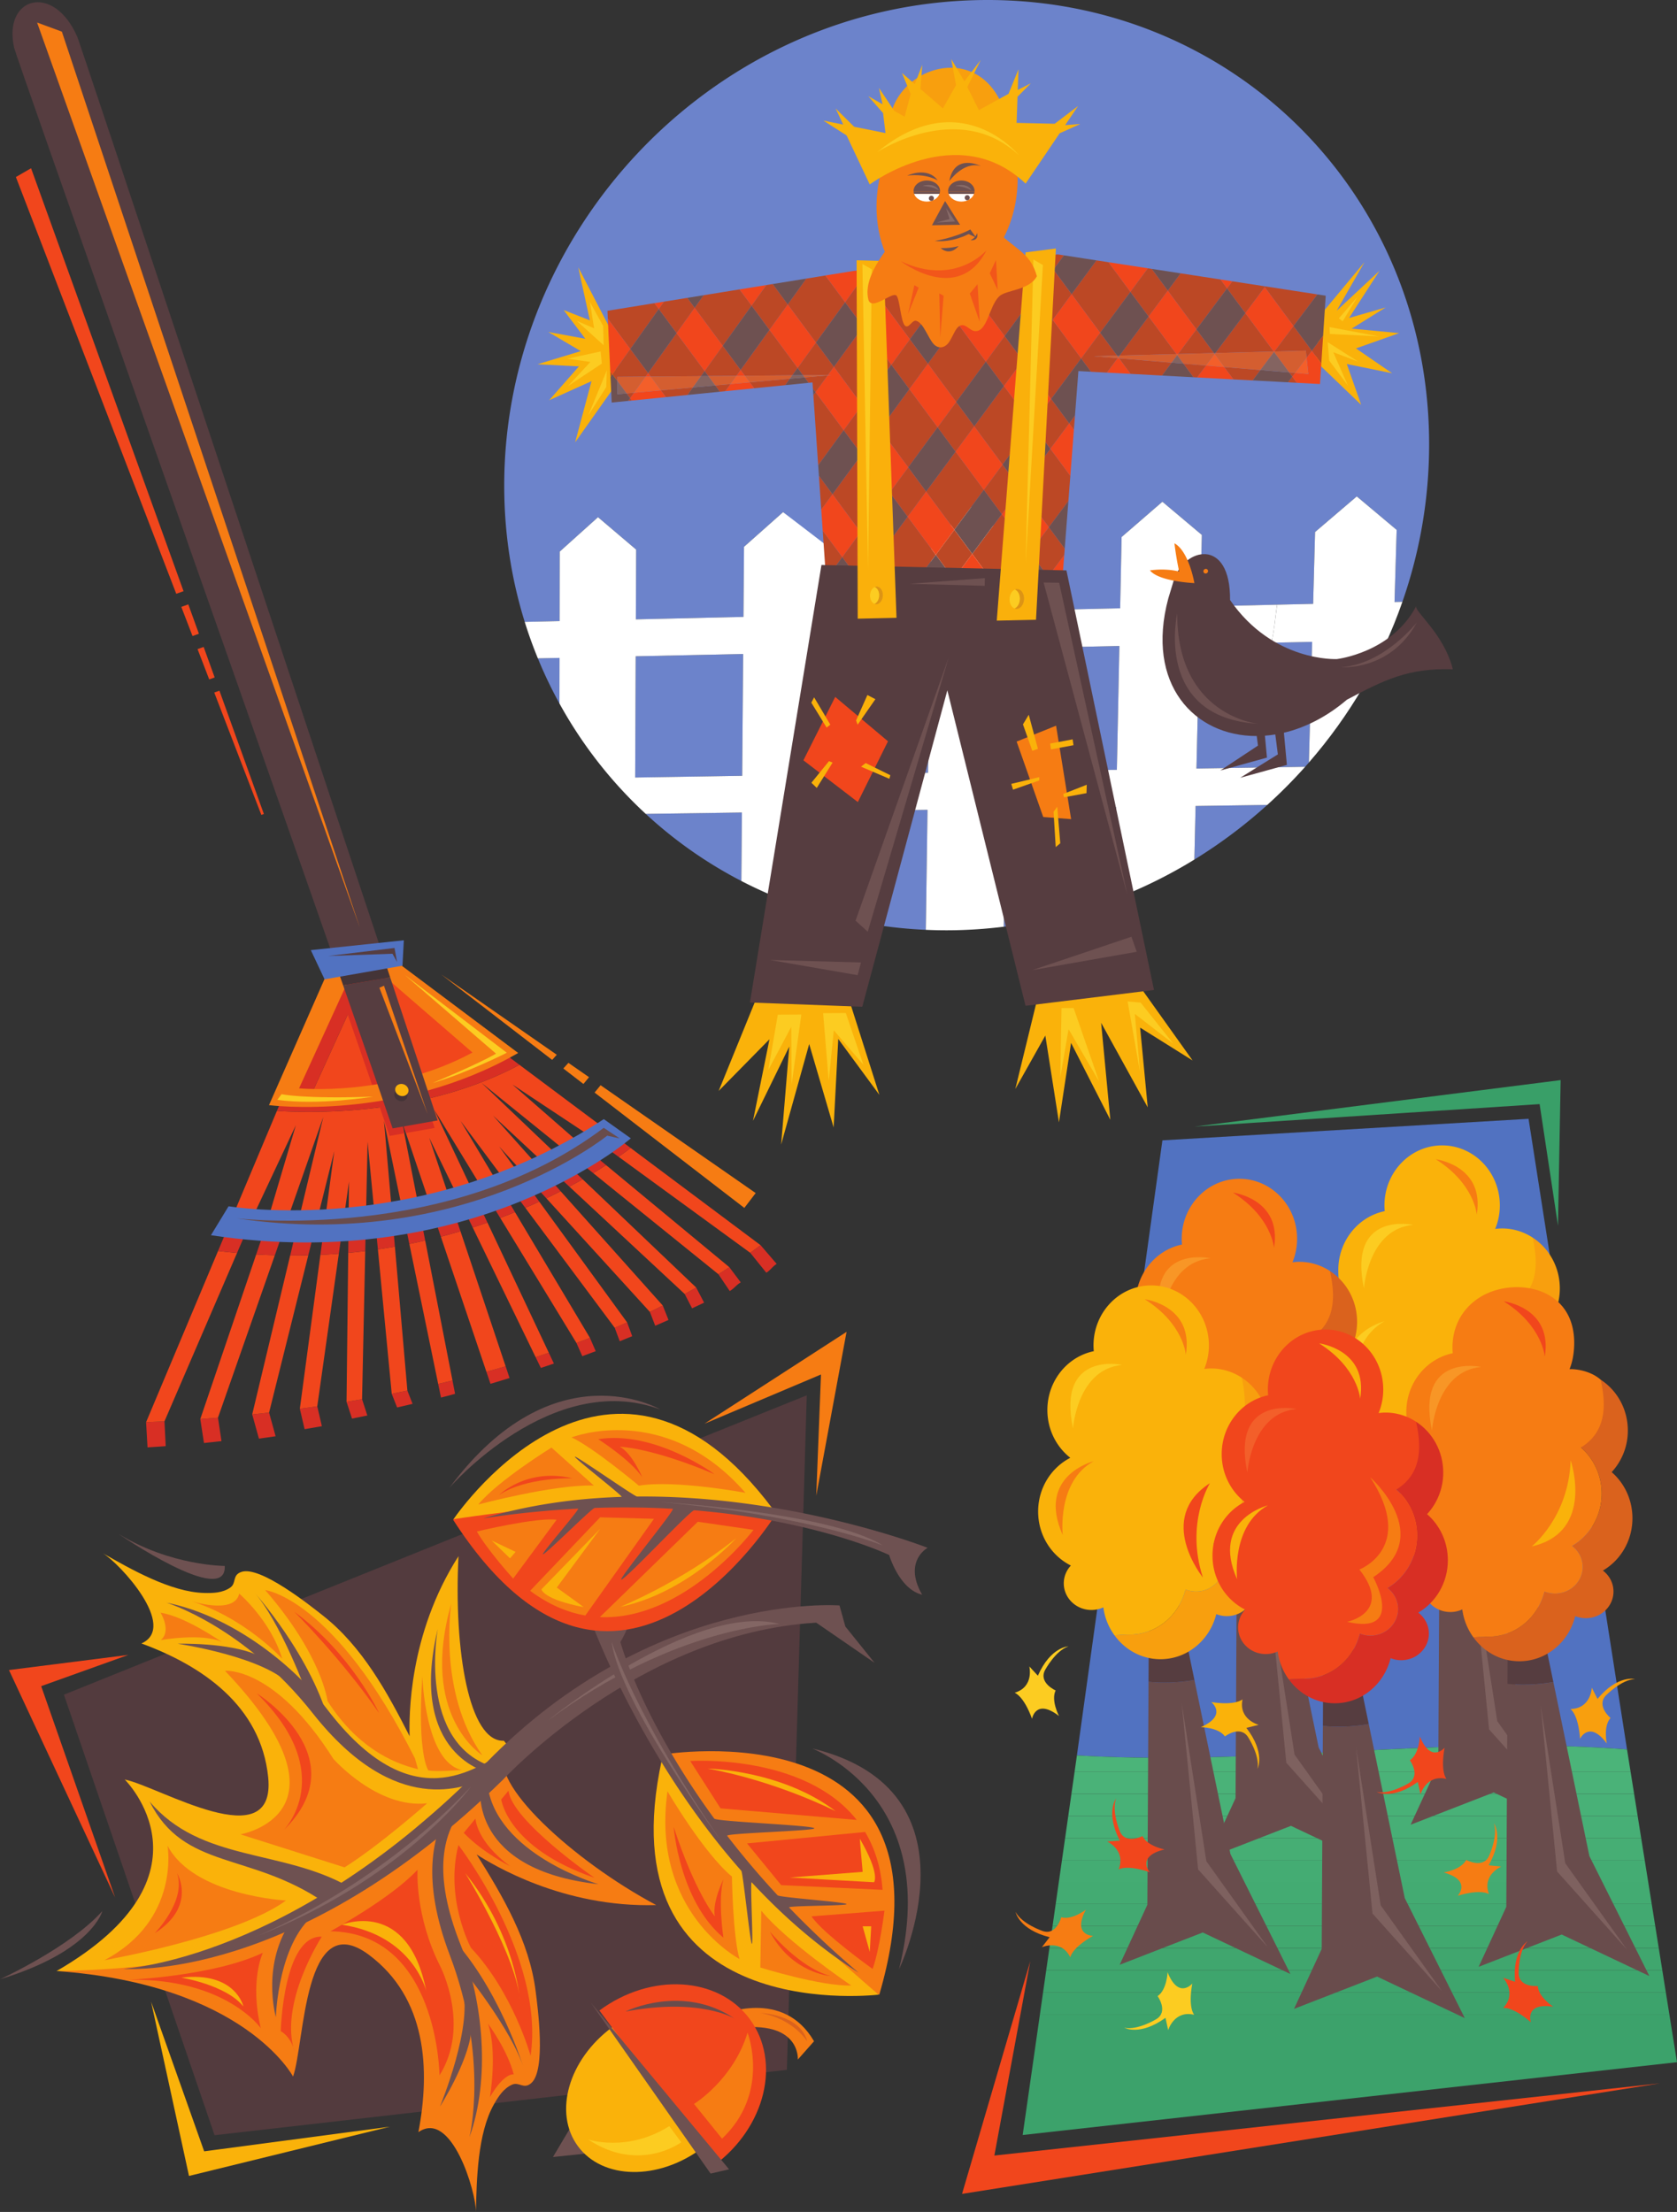
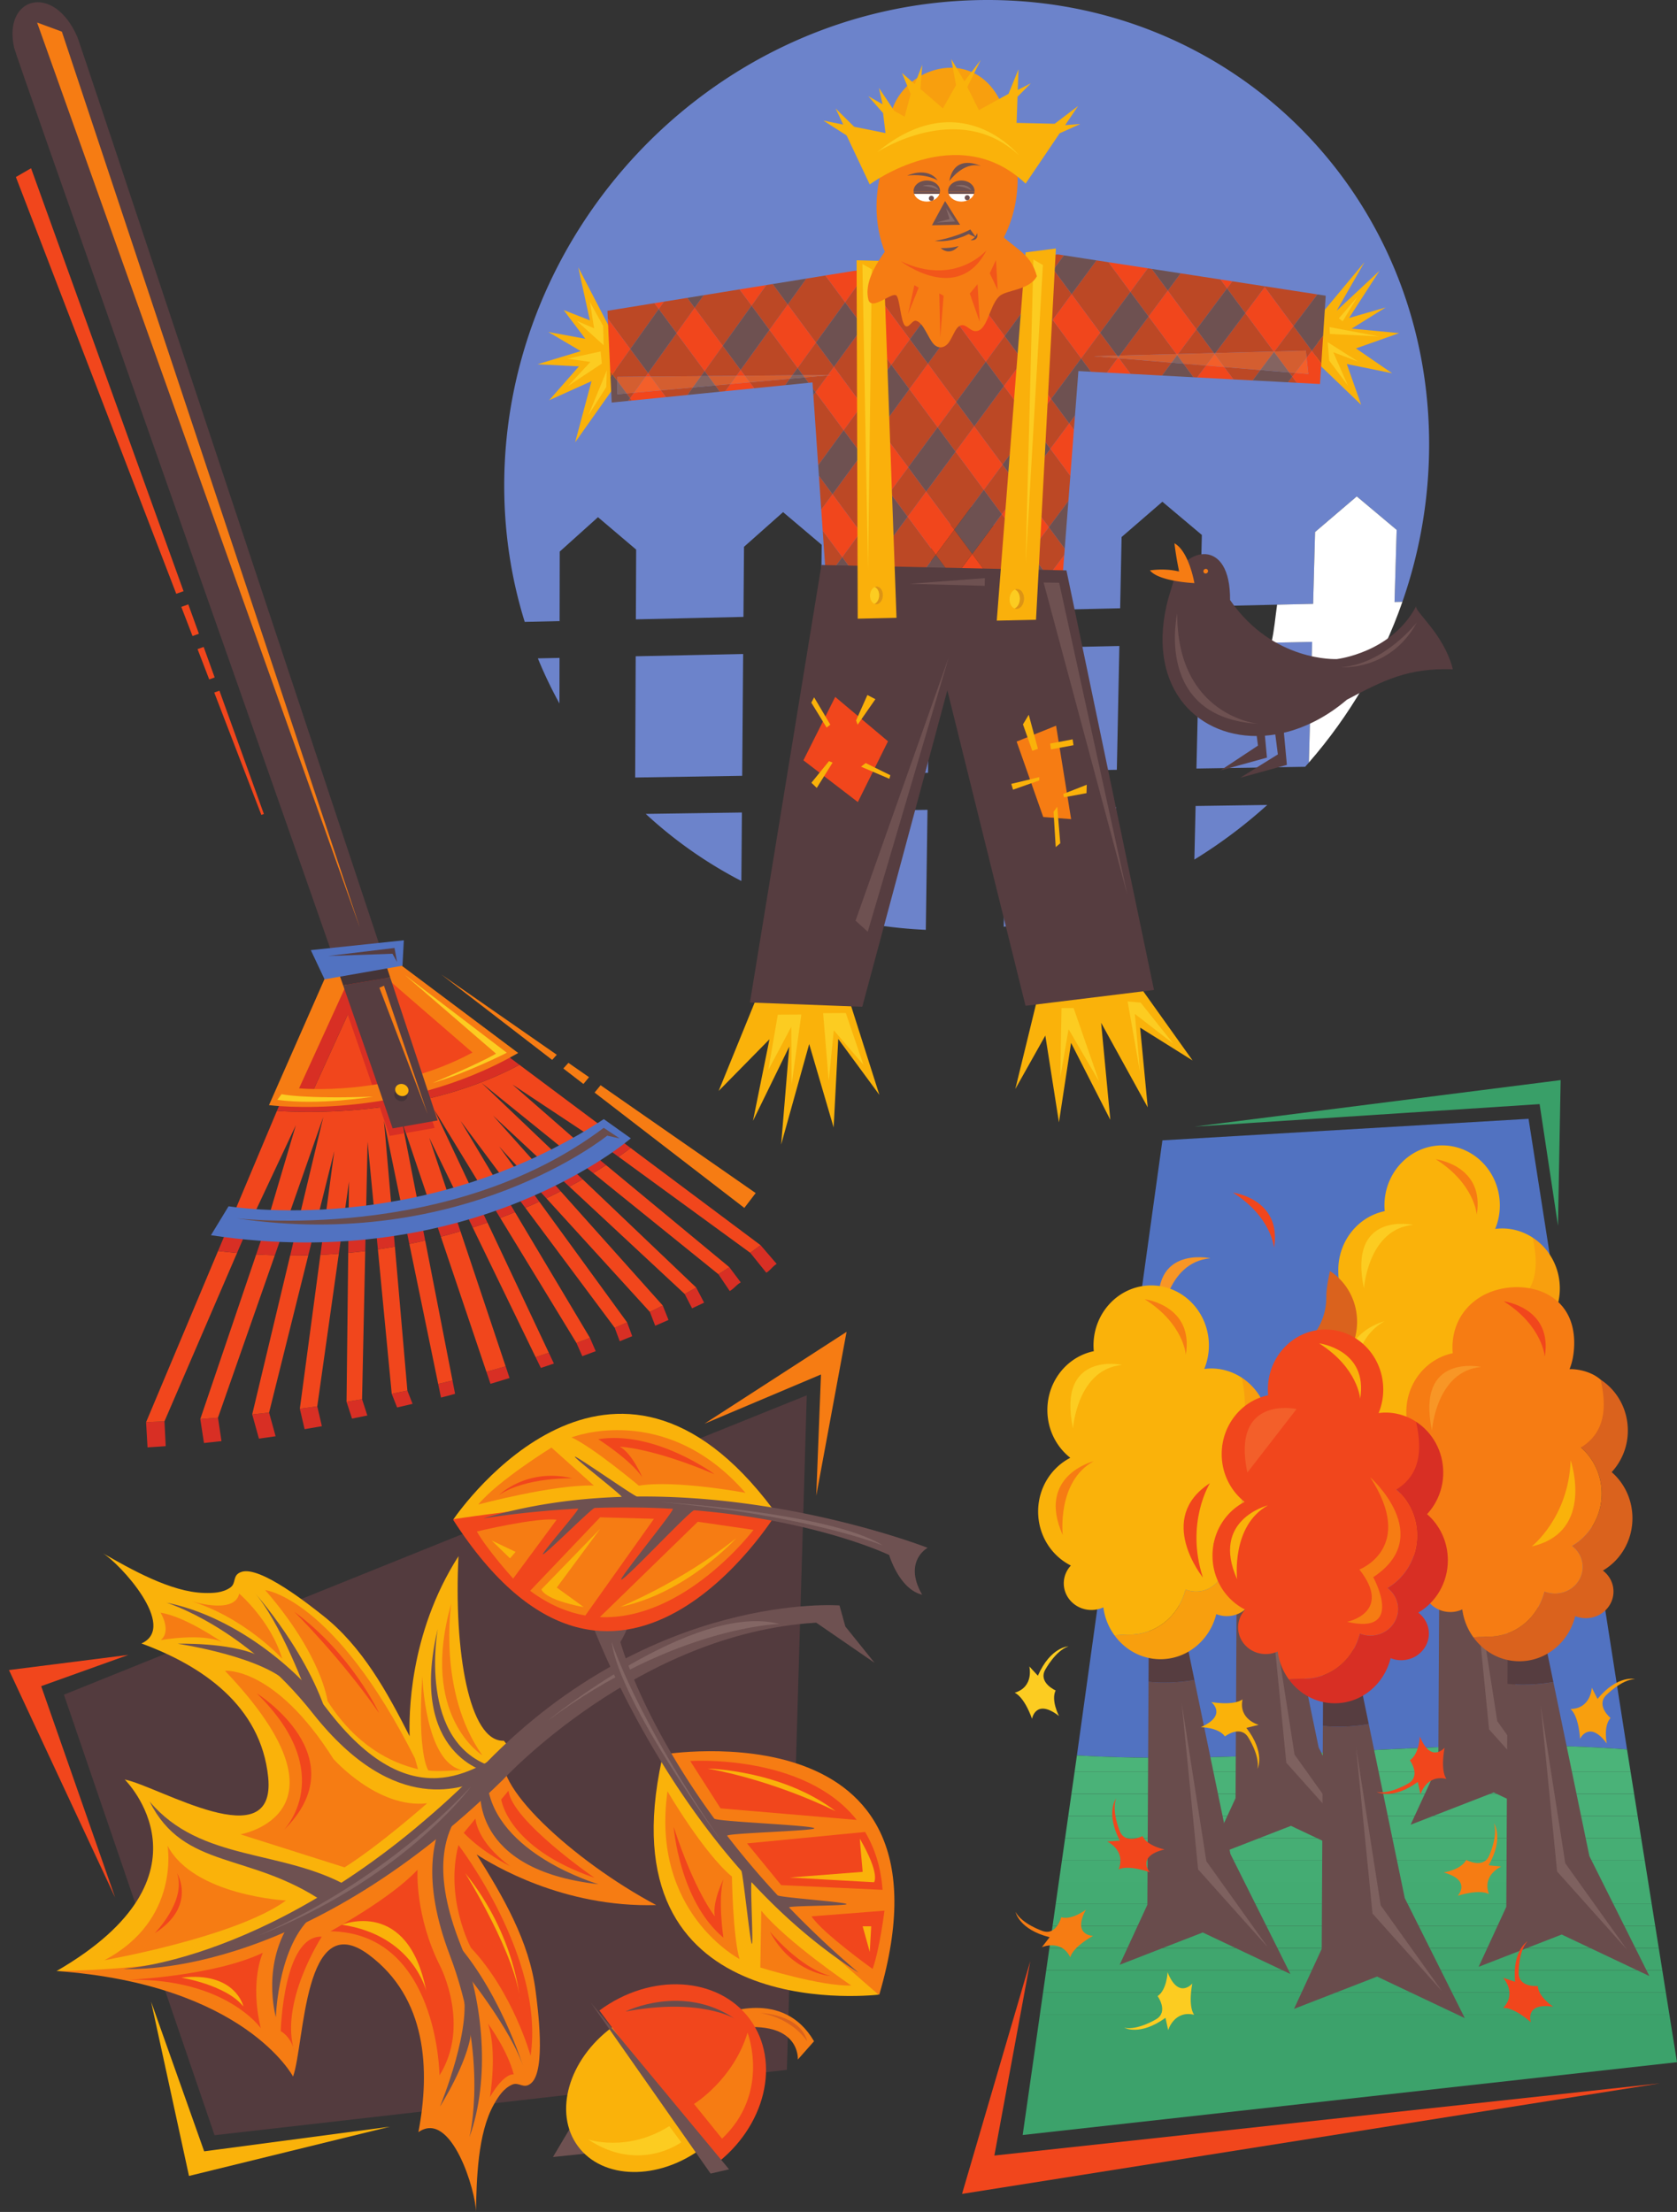
<svg xmlns="http://www.w3.org/2000/svg" width="409.453" height="540.139">
  <rect width="100%" height="100%" fill="#333333" stroke="none" />
  <path fill="#f1461c" d="m147.402 275.405-20.57-15.383c-22.531 12.055-48.809 11.902-59.227 11.262l-11.3 26.89c1.226.125 2.828.258 4.777.356l11.148-23.754-7.074 23.89c1.45.024 3.024.024 4.703-.008l9.078-25.925-6.175 25.843c1.453-.058 2.972-.136 4.554-.25l4.297-17.222-2.285 17.066a143.32 143.32 0 0 0 4.586-.457l1.3-9.21-.1 9.062c1.39-.168 2.8-.356 4.245-.582l.391-18.188 1.71 17.86c1.38-.23 2.79-.489 4.22-.77l-1.926-22.176 4.46 21.657c1.306-.274 2.622-.575 3.954-.895l-4.02-20.633 6.73 19.957a150.29 150.29 0 0 0 4.802-1.34l-4.883-14.613 6.805 14.035c1.226-.383 2.46-.781 3.707-1.203l-9.27-19.66 11.512 18.879c1.234-.438 2.476-.899 3.722-1.383l-8.824-14.797 10.528 14.133c1.18-.473 2.363-.969 3.55-1.477l-4.66-6.406 5.508 6.04a142.052 142.052 0 0 0 3.66-1.657l-10.672-11.941 12.098 11.261c1.152-.55 2.309-1.125 3.469-1.722l-18.371-17.524 20.382 16.469a140.326 140.326 0 0 0 3.403-1.867l-16.242-14.203 19 12.601c1.101-.652 2.199-1.32 3.3-2.015" />
  <path fill="#f1461c" d="m88.168 240.588-12.242 26.88s22.008 2.136 42.078-8.798l-8.649-7.492-14.27-12.363-6.917 1.773" />
  <path fill="#d82f24" d="m126.832 260.022-14.883-11.137c-.867.778-1.734 1.547-2.594 2.293l8.649 7.492c-20.07 10.934-42.078 8.797-42.078 8.797l12.242-26.879 6.918-1.773 14.27 12.363a213.89 213.89 0 0 0 2.593-2.293l-18.203-13.617-11.898 2.129-14.243 33.887c10.418.64 36.696.793 59.227-11.262m-19.156 81.254c1.137-.297 2.281-.602 3.437-.914l-.636-3.258c-1.164.285-2.332.562-3.493.828l.692 3.344m52.304-17.536c1.079-.468 2.157-.937 3.239-1.421l-1.399-3.52a147.42 147.42 0 0 1-3.152 1.555l1.312 3.387m-17.808 7.425a543.3 543.3 0 0 0 3.277-1.218l-1.414-3.258c-1.094.43-2.187.844-3.289 1.254l1.426 3.222m9.144-3.644c1.016-.406 2.032-.82 3.047-1.234l-1.25-3.368c-1.004.446-2.011.883-3.023 1.313l1.226 3.289m35.778-16.742c.941-.516 1.597-1.61 2.543-2.14l-3.938-4.579c-.832.629-1.676 1.254-2.523 1.86l3.918 4.859m-8.926 4.472c.96-.488 1.734-1.601 2.695-2.101l-2.789-3.715a135.25 135.25 0 0 1-2.672 1.719l2.766 4.097m-9.191 4.231c.976-.457 1.953-.918 2.933-1.39l-1.93-3.684c-.93.53-1.863 1.058-2.804 1.574l1.8 3.5m-36.921 14.558c1.058-.347 2.125-.71 3.183-1.078L134 330.334c-1.078.364-2.152.715-3.227 1.067l1.282 2.64m-35.098 9.653c1.25-.29 2.512-.582 3.773-.887l-1.261-3.226c-1.285.261-2.559.515-3.824.765l1.312 3.348M40.46 353.14l-.304-6.063a416.71 416.71 0 0 1-4.488.207l.352 6.156a387.75 387.75 0 0 0 4.44-.3m9.34-.77c1.391-.145 2.81-.297 4.278-.457l-.855-5.73c-1.485.128-2.93.237-4.32.343l.898 5.844m68.957-17.399.992 2.945c1.547-.46 3.098-.93 4.66-1.414l-.953-2.859c-1.57.457-3.133.902-4.7 1.328M85.95 346.413c1.234-.25 2.48-.5 3.737-.758l-1.285-3.98c-1.273.222-2.535.437-3.789.644l1.336 4.094m-22.726 4.89c1.336-.183 2.691-.379 4.07-.582l-1.594-5.777c-1.402.156-2.77.305-4.12.449l1.644 5.91m11.148-2.313a466.44 466.44 0 0 0 4.219-.726l-1.13-4.848c-1.437.211-2.85.407-4.253.59l1.164 4.985" />
  <path fill="#d82f24" d="m99.105 276.67 7.016-1.238s-4.55-13.723-11.582-34.91l-11.492 1.926c5.332 15.285 9.574 27.539 12.078 34.93l3.59-.637-.567-2.903.957 2.832" />
  <path fill="#f1461c" d="M73.207 344.006a269.78 269.78 0 0 0 4.254-.59l5.266-37.277a148.55 148.55 0 0 1-4.497.277l-5.023 37.59m109.969-38.086c.847-.605 1.691-1.23 2.523-1.859l-31.715-23.727a89.634 89.634 0 0 1-2.964 2.137l32.156 23.45M61.578 345.393c1.352-.144 2.719-.293 4.121-.45l9.574-38.421c-1.46.04-2.93.059-4.425.055l-9.27 38.816m23.035-3.074c1.254-.207 2.516-.422 3.79-.645l.773-36.175c-1.364.16-2.75.32-4.153.449l-.41 36.37m-48.945 4.966a424.57 424.57 0 0 0 4.488-.207l17.723-41.118a148.55 148.55 0 0 1-4.637-.488l-17.574 41.813m13.234-.758c1.391-.106 2.836-.215 4.32-.344l13.887-39.668c-1.5-.047-3.02-.11-4.55-.207l-13.657 40.219m46.743-6.18c1.265-.25 2.539-.504 3.824-.765l-3.051-35.165c-1.367.243-2.75.465-4.152.668l3.379 35.262m71.531-24.363c.941-.516 1.875-1.043 2.804-1.574l-27.726-26.438a134.754 134.754 0 0 1-3.242 1.793l28.164 26.219m8.226-4.828a135.25 135.25 0 0 0 2.672-1.719l-30.105-24.934c-.961.625-2.008 1.278-3.137 1.957l30.57 24.696m-25.312 13.078c1.012-.43 2.02-.867 3.023-1.313l-21.453-29.5c-1.101.508-2.23 1.012-3.402 1.516l21.832 29.297m-9.344 3.711c1.102-.41 2.195-.824 3.29-1.254l-18.302-30.7c-1.171.481-2.375.95-3.605 1.41l18.617 30.544m-21.988 7.027c1.566-.426 3.129-.87 4.699-1.328l-11.031-32.984c-1.559.46-3.153.906-4.79 1.332l11.122 32.98m-11.774 2.961c1.16-.266 2.329-.543 3.493-.828l-6.665-34.184a126.82 126.82 0 0 1-3.87.836l7.042 34.176m23.789-6.532c1.075-.35 2.149-.702 3.227-1.066l-14.988-31.8a114.12 114.12 0 0 1-3.598 1.203l15.36 31.664m27.894-11.047a147.42 147.42 0 0 0 3.152-1.555l-24.941-27.918a126.686 126.686 0 0 1-3.488 1.727l25.277 27.746" />
  <path fill="#d82f24" d="m98.215 295.366 1.726 8.39c1.317-.261 2.602-.543 3.871-.836l-1.644-8.449c-1.332.32-2.648.621-3.953.895m-6.755 1.289.806 8.43a133.56 133.56 0 0 0 4.152-.669l-.738-8.53c-1.43.28-2.84.538-4.22.769m13.419-2.86 2.758 8.196c1.636-.426 3.23-.871 4.789-1.332l-2.746-8.203c-1.617.476-3.22.93-4.801 1.34m-19.766 3.769-.09 8.383c1.403-.13 2.79-.29 4.153-.45l.183-8.515c-1.445.226-2.855.414-4.246.582m-5.785.605-1.098 8.246c1.52-.07 3.02-.164 4.497-.277l1.187-8.426c-1.57.18-3.105.336-4.586.457m48.047-12.168 6.016 6.606a126.686 126.686 0 0 0 3.488-1.727l-5.844-6.535a142.052 142.052 0 0 1-3.66 1.656m5.085-2.336 6.552 6.098a134.754 134.754 0 0 0 3.242-1.793l-6.324-6.027c-1.16.597-2.317 1.172-3.47 1.722m-9.483 4.18 5.28 7.09a140.37 140.37 0 0 0 3.403-1.516l-5.133-7.05a167.316 167.316 0 0 1-3.55 1.476m-5.427 2.047 4.579 7.508c1.23-.461 2.433-.93 3.605-1.41l-4.46-7.48a132.96 132.96 0 0 1-3.723 1.382m-5.949 1.984 3.812 7.86a114.12 114.12 0 0 0 3.598-1.203l-3.703-7.86c-1.246.422-2.48.82-3.707 1.203m26.339-10.987 6.891 5.57c1.129-.68 2.176-1.333 3.137-1.958l-6.625-5.48c-1.137.64-2.27 1.27-3.403 1.867m-81.636 17.285-3.063 7.297c1.559.188 3.106.352 4.637.488l3.203-7.43c-1.95-.097-3.55-.23-4.777-.355m8.851.492-2.597 7.641c1.53.098 3.05.16 4.55.207l2.75-7.855c-1.68.03-3.254.03-4.703.008m85.864-16.196a89.634 89.634 0 0 0 2.964-2.137l-6.582-4.93a132.762 132.762 0 0 1-3.3 2.016l6.918 5.051m-78.258 16.106-1.914 8c1.496.004 2.964-.016 4.425-.055l2.043-8.195c-1.582.113-3.101.191-4.554.25" />
  <path fill="#5172c1" d="M55.809 294.561s47 7.973 91.617-21.281l6.594 4.691s-38.196 33.367-102.516 23.66l4.305-7.07" />
  <path fill="#694c4c" d="M57.652 297.495s52.2 6.261 89.75-22.09l3.91 2.59-3.062-.676s-35.074 28.496-90.598 20.176" />
  <path fill="#f67c13" d="M111.09 245.565c-1.52 1.324-2.973 2.656-4.434 3.914l8.707 7.535c-20.195 10.938-42.343 8.746-42.343 8.746l12.312-26.945 6.961-1.77 14.363 12.434c1.461-1.258 2.914-2.59 4.434-3.914L93.387 232.29l-11.735 1.297-15.976 36.278s31.535 4.133 60.84-12.735l-15.426-11.566" />
  <path fill="#563d40" d="M18.867 8.987C13.067-4.337.63-.728 3.461 11.694c.535 2.347 51.082 145.222 78.176 222.781l11.984-.766C69.234 160.206 19.594 10.655 18.867 8.987m87.985 264.609s-4.547-13.722-11.579-34.91l-11.492 1.93c5.328 15.281 9.574 27.535 12.078 34.925l10.993-1.945" />
  <path fill="#443437" d="m93.621 233.71-11.984.765c.73 2.094 1.445 4.145 2.144 6.14l11.492-1.929c-.539-1.613-1.086-3.277-1.652-4.977" />
  <path fill="#5172c1" d="m75.887 232.014 3.363 7.133 19.016-3.336.332-6.2-22.711 2.403" />
  <path fill="#443437" d="M99.426 267.084c.27.805-.203 1.598-1.055 1.782-.855.183-1.77-.32-2.039-1.121-.273-.805.203-1.602 1.063-1.786.855-.18 1.765.325 2.03 1.125" />
  <path fill="#fab20a" d="M99.664 265.838c.266.801-.207 1.602-1.059 1.786-.855.183-1.773-.32-2.039-1.122-.273-.808.204-1.601 1.063-1.78.851-.184 1.762.32 2.035 1.116" />
  <path fill="#f67c13" d="m9.055 5.502 6.05 2.227 72.758 218.805zm83.578 235.7 1.117-.5 10.656 31.359zm0 0" />
  <path fill="#fccc21" d="m98.793 238.034 24.953 19.039s-9.91 5.015-18.148 7.39c0 0 10.875-4.48 15.507-7.172l-22.312-19.257m-7.699 29.754s-13.25 2.191-23.387.785l1.043-1.383s5.215 1.203 22.344.598" />
  <path fill="#563d40" d="m80.125 233.448 16.195-1.961.63 3.422-1.126-2.016-15.699.555" />
  <path fill="#f1461c" d="m53.574 168.659-1.262.449 11.497 29.887.62-.22-10.855-30.116M7.586 41.08l-3.707 2.15 39.156 101.766 1.781-.633L7.586 41.08m42.137 116.899-1.489.531 2.848 7.399 1.332-.477-2.691-7.453m-3.746-10.391-1.711.61 2.738 7.113 1.558-.555-2.585-7.168" />
  <path fill="#f67c13" d="m137.543 260.916 4.906 3.782 1.367-1.66-5.035-3.5-1.238 1.378m9.097 4.09-1.468 1.79 36.562 28.167 2.774-3.625-37.867-26.332m-10.7-7.441-28.214-19.621 27.09 20.875zm0 0" />
  <path fill="#6c83cb" d="m136.664 134.69 9.34-8.399 9.32 7.918-.074 17.032 15.086-.344 11.184-.258.136-17.113 9.54-8.469 9.425 7.977-.183 17.172 9.94-.227 16.755-.383.242-17.258 9.75-8.539 9.527 8.043-.293 17.317 21.707-.5 5.426-.121.356-17.399 9.96-8.617 9.633 8.105-.402 17.461 18.777-.43 8.797-.199.473-17.546 10.18-8.692 9.738 8.176-.52 17.605 1.922-.043a116.542 116.542 0 0 0 6.473-34.89C350.844 47.538 299.492-3.005 235.473.139c-62.61 3.074-112.364 56.5-112.364 118.445 0 11.672 1.758 22.844 5.008 33.278l8.516-.196.031-16.976m-5.34 26.078a106.897 106.897 0 0 0 5.27 11.02l.02-11.133-5.29.113m23.758 29.094 26.129-.418.234-29.742-8.976.191-17.258.363-.129 29.606m90.625-1.449 26.98-.434.618-30.234-9.2.199-17.894.379-.504 30.09m64.715-31.457-17.598.375-.699 30.34 26.54-.426c.304-.344.608-.696.913-1.047l.79-29.453-9.946.21M199.938 198.14l-.258 24.515c8.367 2.488 17.195 4 26.363 4.402l.414-29.3-26.52.382m91.676 11.761a120.588 120.588 0 0 0 17.797-13.339l-17.496.254-.3 13.086m-133.95-11.156a106.164 106.164 0 0 0 23.344 16.386l.133-16.722-23.477.336m87.891-1.266-.48 28.816a114.828 114.828 0 0 0 26.972-6.738l.457-22.465-26.95.387m-45.523-8.336 26.551-.426.426-29.984-13.617.289-13.047.277-.313 29.844" />
  <path fill="#fff" d="m341.004 129.397-9.738-8.176-10.18 8.692-.473 17.546-8.797.2c-.457 3.105-.68 6.23-1.394 9.297l9.945-.211-.789 29.453c9.918-11.395 17.758-24.684 22.828-39.239l-1.922.043.52-17.605" />
-   <path fill="#fff" d="m318.664 187.245-26.539.425.7-30.34 17.597-.374c.715-3.067.937-6.192 1.394-9.297l-18.777.43.402-17.462-9.632-8.105-9.961 8.617-.356 17.399-5.426.12a47.631 47.631 0 0 1-3.96 9.286l9.199-.2-.617 30.235-26.981.434.504-30.09 17.894-.38a47.631 47.631 0 0 0 3.961-9.284l-21.707.5.293-17.317-9.527-8.043-9.75 8.54-.242 17.257-16.754.383c1.539 2.84 3.047 5.625 3.012 9.043l13.617-.29-.426 29.985-26.55.426.312-29.844 13.047-.277c.035-3.418-1.473-6.203-3.012-9.043l-8.988.207.183-17.176-10.379-7.953-9.539 8.469-.136 17.113-11.184.258c.937 2.98 1.816 5.957 2.133 8.996l8.976-.191-.234 29.742-26.129.418.129-29.606 17.258-.363c-.317-3.039-1.196-6.016-2.133-8.996l-15.086.344.074-17.032-9.32-7.918-9.34 8.399-.031 16.976-8.516.196c.942 3.031 2.016 6 3.207 8.906l5.29-.113-.02 11.133a106.856 106.856 0 0 0 21.07 26.957l23.477-.336-.133 16.722a106.495 106.495 0 0 0 18.672 7.524l.258-24.516 26.52-.383-.415 29.301a111.1 111.1 0 0 0 6.043.11c4.383-.044 8.715-.34 12.988-.872l.48-28.816 26.95-.387-.457 22.465a118.095 118.095 0 0 0 19.566-9.656l.301-13.086 17.496-.254a121.785 121.785 0 0 0 9.254-9.316" />
  <path fill="#563d40" d="M345.79 147.987c-5.97 11.422-19.376 12.953-19.376 12.953s-15.605.816-26.082-14.418c.121-15.516-11.293-12.719-13.73-4.856l-1.352 4.458c-5.61 20.953 6.352 33.667 21.594 33.609l.3 2.336-9.19 6.082 11.382-3.149-.496-5.351c.836-.063 1.683-.16 2.535-.3l.625 4.862-9.195 5.715 11.398-3.148-.726-7.852c5.16-1.226 10.449-3.86 15.382-8.07 9.172-4.848 14.938-7.774 25.868-7.426-2.223-8.805-9.504-14.129-8.938-15.445" />
  <path fill="#f67c13" d="M286.75 132.67c3.559 1.957 4.871 9.723 4.871 9.723s-8.664-.36-10.855-3.11c4.234-.585 7.14.294 7.14.294s-.699-3.078-1.156-6.907m7.07 6.825a.534.534 0 0 0 .555.55.598.598 0 0 0 .578-.578.531.531 0 0 0-.555-.547.594.594 0 0 0-.578.575" />
  <path fill="#6e5151" d="M287.426 149.807s-5.813 25.414 19.726 26.934c0 0-19.785-1.875-19.726-26.934m58.496 2.199s-7.965 10.196-18.422 10.907c0 0 11.934 1.011 18.422-10.907" />
  <path fill="#fab20a" d="m322.777 76.471 10.387-12.48-6.809 11.886 10.47-9.765-7.442 11.535 8.926-2.566-8.286 5.168 11.59 1.097-10.543 3.73 8.832 6.071-11.066-2.254 3.504 9.965-11.274-10.832" />
  <path fill="#fccc21" d="m324.527 88.038 4.559 6.074-3.559-8.102 6.082 2.29-7.433-4.735.351 4.473m.176-6.485 11.98.59-12.09-2.27zm2.195-3.82 4.524-5.223-3.598 5.942zm0 0" />
  <path fill="#fab20a" d="m149.543 81.381-8.356-16.105 2.836 12.95-6.39-2.5 5.277 7.003-9.031-1.66 7.922 4.672-10.57 3.21 10.117.52-7.274 8.27 10.352-4.664-4 14.93 10.176-14.391" />
  <path fill="#fccc21" d="m147.262 79.6-3.223-5.848 1.012 6.422-4.262-1.832 6.606 5.965-.133-4.707m-.61 6.223-8.09 1.761 5.583.801-5.45 5.871 8.243-5.472-.286-2.961m1.512 4.613-4.527 11.004 4.39-6.926zm0 0" />
  <path fill="#bc4825" d="m262.2 104.932.265-3.469-1.418 1.91zm52.26-11.574 2.173.117-1.117-1.512zM153.363 97.9l.922-.093-.437-.586zm82.617-33.98-3.863.313 1.832 2.476zm23.797-1.562-1.5-.234-3.586.289 2.532 3.425 2.554-3.48m-47.664 3.488-2.386.192 1.136 1.535zM322.61 88.795l.44-6.824-2.769 3.672zm-173.614 1.864.063 1.379.468-.66zm72.602 35.504-7.13 9.675 2.446 3.301 8.75.156 2.824-3.812-6.89-9.32M199.23 83.666l7.118-9.847-4.836-6.543-4.657.754-4.53 6.297 6.905 9.34m45.36 41.874-7.215 9.715 3.191 4.317 7.352.133 3.59-4.809-6.918-9.356m-62.719-33.789 11.586-.097 1.297-1.793-6.895-9.324-7.043 9.789 1.055 1.425m1.192 1.614 1.074 1.449 7.586-.758 1.132-1.57-9.792.879m38.949 1.636-7.157 9.793 6.903 9.336 7.172-9.77-6.918-9.359m11.288 15.27-7.187 9.758 6.903 9.332 7.203-9.73-6.918-9.36m-22.949.684-7.098 9.714 6.875 9.293 7.117-9.687-6.894-9.32m100.636-25.122-6.941-9.394-7.313 9.77zm-12.074 3.793 2.23 3.02 4.708.25 1.91-2.535-8.848-.735M244.79 113.46l7.26-9.81-6.948-9.398-7.243 9.836 6.93 9.371m4.375 5.922 6.926 9.371 4.765-6.386.477-6.16-4.898-6.622-7.27 9.797m42.969-38.933 7.472-10.02-1.613-2.183-9.746-1.5-3.129 4.21 7.016 9.493m-18.903 7.051 2.81 3.8 7.687.41 2.347-3.144-12.844-1.066m13.989-1.039-6.79-9.188-7.093 9.55zm28.617-6.833 5.816-7.734-12.734-1.965-.125.168 7.043 9.531m-93.664 3.243 7.207-9.887-5.95-8.05-2.1.167-6.09 8.395 6.933 9.375m46.449-1.606 7.383-9.976-5.363-7.258-2.942-.453-6.062 8.234 6.984 9.453m-57.898-1.531-7.133 9.832 6.906 9.336 7.145-9.809-6.918-9.36m38.972 8.282 6.961 9.414 7.32-9.894-6.972-9.434-7.309 9.914m-73.222-3.558 7.035-9.809-2.946-3.977-8.78 1.422-2.184 3.063 6.875 9.3m64.242 3.864-6.95-9.403-7.214 9.875 6.93 9.375 7.234-9.847m4.585-6.25 7.298-9.93-6.668-9.02-.657.051-6.93 9.485 6.958 9.414m-86.438 9.879 12.313-.102.875-1.222-6.867-9.286-6.957 9.746.636.864m2.492 3.371 1.227 1.656 5.293-.527 1.313-1.832-7.833.703m37.755.43-.524.718 1.18 17.157 6.234-8.555-6.89-9.32m-38.262-20.278-1.067-1.437-11.465 1.86.086 1.913 5.496 7.43 6.95-9.766m40.023 54.117.637 9.266 2.066.04 2.078-2.833-4.78-6.473" />
  <path fill="#6e5151" d="m165.184 81.338-4.336-5.867-6.95 9.766 4.329 5.847 6.957-9.746M153 96.073l-2.266.203.012-3.25-1.219-1.649-.468.66.289 6.266 4.015-.402.485-.68-.848-1.148m18.781-23.981-3.972.645 1.789 2.418zm25.074-4.062-8.203 1.328 3.672 4.969zm-25.679 23.816 1.765-.015-.89-1.207zm-1.988 2.77-1.313 1.832 7.898-.793-1.132-1.531-5.454.492m18.673-14.078-4.352-5.891-7.035 9.809 4.343 5.87 7.043-9.788m10.618 14.359.109 1.57.523-.718zm12.246-15.164-4.375-5.914-7.118 9.847 4.36 5.899 7.133-9.832m4.515-6.238 6.09-8.395-9.215.746-1.25 1.727 4.375 5.922m-21.781 18.16 2.61-.02-1.313-1.773zm-.602.832-1.132 1.57 5.71-.574-.976-1.32-3.602.324m40.911-13.571-4.387-5.933-7.207 9.887 4.379 5.921 7.215-9.875M217.64 89.092l-7.144 9.809 4.36 5.894 7.156-9.793-4.371-5.91m-7.289 21.864L206 105.069l-6.234 8.555.18 2.57 3.308 4.476 7.098-9.714m27.992-38.301 6.93-9.485-9.294.75-2.03 2.79 4.394 5.945m18.66 5.445-4.406-5.96-7.297 9.929 4.394 5.945 7.309-9.914m-46.875 51.863 4.34 5.875 7.129-9.675-4.352-5.887-7.117 9.687m11.629-15.832 4.355 5.899 7.188-9.758-4.371-5.91-7.172 9.77m39.879-42.321 6.062-8.234-7.922-1.22-2.554 3.481 4.414 5.973m-58.063 67.082 4.23.078-2.152-2.91zm29.906-40.727 4.38 5.922 7.242-9.836-4.387-5.933-7.235 9.847m54.766-31.421-7.043-1.086 3.914 5.297zm-7.816 10.527-4.426-5.984-7.383 9.976 4.125 5.574.59-.015 7.094-9.551m-47.414 52.09 4.359 5.894 7.215-9.715-4.371-5.91-7.203 9.73m23.64-31.933 4.39 5.946 1.419-1.91.836-10.848 3.074.164-2.398-3.246-7.32 9.894M244.79 113.46l4.374 5.921 7.27-9.797-4.383-5.933-7.262 9.808m-19.125 25.836 5.723.106-2.899-3.918zm34.296-5.308.895-11.621-4.765 6.386zm36.774-47.777 7.313-9.77-4.442-6.012-7.472 10.02 4.262 5.77.34-.009m-48.817 53.497 7.242.132-3.652-4.941zm38.156-51.141-2.347 3.144 7.671.415-2.453-3.325-2.87-.234m22.843-18.637-.277-.043.152.211zm12.734 1.965-5.816 7.734 4.445 6.016 2.77-3.672.636-9.765-2.035-.313m-6.89 19.047-7-.578-1.91 2.535 8.609.46 1.055-1.394-.754-1.023" />
  <path fill="#f1461c" d="m300.898 68.694-2.906-.45 1.613 2.184zm18.118 18.633.43 4.004-3.25-.27-.68.902 1.117 1.512 5.648.305.328-4.985-2.328-3.152-1.265 1.684M304.047 76.44l6.941 9.394.18-.004 4.668-6.203-7.043-9.53-4.746 6.343" />
  <path fill="#bc4825" d="m304.047 76.44 4.746-6.344-.152-.21-7.743-1.192-1.293 1.734 4.442 6.012m11.469 15.523.68-.902-1.434-.121zm3.312-6.336.188 1.7 1.265-1.684-4.445-6.016-4.668 6.204 7.66-.204" />
  <path fill="#f1461c" d="m294.45 89.256-2.177 2.914 8.872.477-2.23-3.02-4.466-.37m-14.172-23.743-9.636-1.484 5.363 7.258zm7.375 20.934 4.48-6-7.015-9.492-4.687 6.316 6.789 9.187.433-.011" />
  <path fill="#bc4825" d="m280.43 77.272 4.687-6.316-3.914-5.297-.926-.145-4.273 5.774 4.426 5.984m15.965 8.945-4.262-5.77-4.48 6zm-7.45 2.583 2.453 3.324.875.046 2.176-2.914-5.504-.457" />
  <path fill="#f1461c" d="m272.855 87.467-2.613 3.52 5.797.312-2.809-3.8-.375-.032m-15.632-21.629-2.532-3.425-8.761.707 6.668 9.02 4.625-6.302m-.219 12.262 6.973 9.434 4.644-6.27-6.984-9.453-4.633 6.29" />
  <path fill="#bc4825" d="m261.637 71.811-4.414-5.973-4.625 6.301 4.406 5.961 4.633-6.289m5.445 15.179 5.664-.152-4.125-5.574-4.644 6.27 2.398 3.246 3.867.207 2.613-3.52-5.773-.476" />
  <path fill="#f1461c" d="m240.715 88.319 4.586-6.25-6.957-9.414-4.578 6.261 6.949 9.403M233.95 66.71l-1.833-2.477-8.687.7 5.949 8.05 4.57-6.274m22.485 42.875 4.898 6.622.867-11.274-1.152-1.558-4.613 6.21m-11.332-15.332 6.949 9.399 4.605-6.223-6.96-9.414-4.594 6.238" />
  <path fill="#bc4825" d="m238.344 72.655-4.395-5.946-4.57 6.274 4.387 5.933 4.578-6.261m6.758 21.597 4.593-6.238-4.394-5.945-4.586 6.25 4.387 5.933m11.332 15.332 4.613-6.21-4.39-5.946-4.606 6.223 4.383 5.933" />
  <path fill="#f1461c" d="m259.504 139.916.34-4.414-3.266 4.364zm-7.996-5.019 4.582-6.145-6.926-9.37-4.574 6.16 6.918 9.355M217.64 89.092l4.532-6.222-6.934-9.375-4.515 6.238 6.918 9.36m15.659 21.179 6.919 9.36 4.57-6.173-6.93-9.37-4.558 6.183m.179-12.106-6.93-9.375-4.538 6.211 6.918 9.36 4.55-6.196m-22.617-30.593-1.136-1.535-1.11.085-7.105 1.153 4.836 6.543 4.515-6.246" />
  <path fill="#bc4825" d="m215.238 73.495-4.375-5.922-4.515 6.246 4.375 5.914 4.515-6.238m6.774 21.507 4.539-6.21-4.38-5.922-4.53 6.222 4.37 5.91m11.469 3.164-4.55 6.196 4.37 5.91 4.56-6.184-4.38-5.922m6.739 21.465 4.37 5.91 4.575-6.16-4.375-5.922-4.57 6.172m11.289 15.266 3.652 4.941 1.418.028 3.266-4.364.117-1.515-3.871-5.235-4.582 6.145" />
  <path fill="#f1461c" d="m187.121 69.608-6.558 1.062 2.945 3.977zm34.637 44.523-6.903-9.336-4.503 6.16 6.894 9.32 4.512-6.144m-.16 12.032 6.89 9.32 4.528-6.121-6.903-9.332-4.515 6.133M199.23 83.666l-6.906-9.34-4.465 6.212 6.895 9.324 4.476-6.196m35.028 55.79 6.308.117-3.191-4.317zM203.59 89.565l-1.465 2.02.848-.009-.903.082-2.96 4.09 6.89 9.32 4.496-6.167-6.906-9.336" />
  <path fill="#bc4825" d="m187.86 80.538 4.464-6.211-3.672-4.97-1.53.25-3.614 5.04 4.351 5.89m14.211 11.122-5.613.504.977 1.32.941-.094.102 1.508.632.852 2.961-4.09m-6.004-.024 6.059-.05 1.465-2.02-4.36-5.899-4.476 6.196 1.312 1.773m14.43 7.265L206 105.07l4.352 5.887 4.503-6.16-4.359-5.895m11.262 15.229-4.512 6.145 4.352 5.887 4.515-6.133-4.355-5.899m11.258 15.231-4.528 6.12 2.899 3.919 2.87.055 3.118-4.2-4.36-5.894" />
  <path fill="#f1461c" d="m210.129 129.963-6.875-9.293-2.742 3.75.36 5.168 4.78 6.473 4.477-6.098m1.976 9.087 4.81.09-2.446-3.302zm-35.632-54.594-6.875-9.301-4.414 6.183 6.867 9.286 4.422-6.168m1.851 9.335-1.242 1.735 7.055-.711-1.075-1.45-4.738.426m1.453-2.019 2.094-.02-1.055-1.425zM162.14 73.655l-2.359.379 1.067 1.437zm0 0" />
  <path fill="#bc4825" d="m165.184 81.338 4.414-6.183-1.79-2.418-5.667.918-1.293 1.816 4.336 5.867m9.456 12.786 1.133 1.53 1.309-.128 1.242-1.735-3.683.333m-1.7-2.294 6.836-.058 1.04-1.445-4.344-5.871-4.422 6.168.89 1.207m27.004 24.363.567 8.226 2.742-3.75zm10.184 13.769-4.477 6.098 2.153 2.91 4.3.078 2.364-3.21-4.34-5.876" />
  <path fill="#f1461c" d="m157.602 91.96 1.261-.012-.636-.864zm-2.821 3.949-.933 1.312.437.586 8.297-.832-1.227-1.656-6.574.59m-.883-10.672-5.496-7.43.594 12.852.531.718 4.371-6.14" />
  <path fill="#bc4825" d="m157.602 91.96.625-.876-4.329-5.847-4.37 6.14 1.218 1.649.004-1.008 6.852-.059m-3.754 5.262.933-1.312-1.781.164Zm0 0" />
  <path fill="#d45e30" d="m310.988 85.834-14.254.375-.175.23 2.355 3.188 8.848.735 3.312-4.406-.086-.122m-23.769.626-13.883.363-.305.41.2.266 12.843 1.066 1.356-1.816-.211-.29" />
  <path fill="#846461" d="m273.336 86.823-.59.015.285.395zm23.223-.383.175-.23-.34.007zm-10.485 2.125 2.871.234-1.515-2.05zm21.688 1.797 7 .578-3.688-4.984zm0 0" />
  <path fill="#f35f2a" d="m319.445 91.33-.43-4.003-2.82 3.734zm-8.277-5.5-.18.005.086.12zm0 0" />
  <path fill="#d45e30" d="m311.168 85.83-.094.126 3.688 4.984 1.433.121 2.82-3.734-.187-1.7-7.66.204" />
  <path fill="#f35f2a" d="m294.45 89.256 4.464.371-2.355-3.187zm-7.02-2.507.222-.301-.433.011zm0 0" />
  <path fill="#d45e30" d="m296.395 86.217-8.743.23-.222.302 1.515 2.05 5.504.457 2.11-2.816-.164-.223" />
  <path fill="#f35f2a" d="m272.855 87.467.375.031-.199-.265zm0 0" />
  <path fill="#d45e30" d="m272.746 86.838-5.664.153 5.773.476.176-.234-.285-.395m-90.875 4.914 1.192 1.614 9.792-.88.602-.831-11.586.097m-23.008.196 2.492 3.37 7.833-.702 1.988-2.77-12.313.102" />
  <path fill="#846461" d="m150.734 96.276 2.266-.203-2.254-3.047zm20.442-4.43-1.988 2.77 5.453-.492-1.7-2.293-1.765.015m22.281-.191-.602.832 3.602-.324-.39-.528-2.61.02" />
  <path fill="#f35f2a" d="m202.125 91.584-.055.075.903-.082zm0 0" />
  <path fill="#d45e30" d="m196.066 91.635.391.528 5.613-.504.055-.075-6.059.051" />
  <path fill="#f35f2a" d="m179.777 91.772-1.453 2.02 4.739-.426-1.192-1.614-2.094.02" />
  <path fill="#d45e30" d="m172.941 91.83 1.7 2.294 3.683-.333 1.453-2.019-6.836.059" />
  <path fill="#f35f2a" d="m157.602 91.96-2.82 3.949 6.573-.59-2.492-3.371-1.261.011" />
  <path fill="#d45e30" d="m150.75 92.018-.004 1.008L153 96.073l1.781-.164 2.82-3.95-6.851.06" />
  <path fill="#fab20a" d="m186.227 239.971-10.758 26.426 12.402-12.613-4.02 19.906 8.856-18.125-1.988 23.937 6.851-24.558 5.97 20.37 1.128-21.605 10.039 13.649-8.559-26.922" />
  <path fill="#fccc21" d="m189.91 247.768-2.324 13.512 5.605-10.524.086 14.102 2.375-17.121-5.742.031m12.43 16.164 1.242-12.324 7.223 8.394-4.293-12.628-5.543.03 1.37 16.528" />
  <path fill="#fab20a" d="m253.602 242.541-5.704 23.383 7.325-13.05 3.328 21.19 2.96-19.398 9.583 18.782-2.242-23.684 11.375 20.64-1.856-19.468 12.813 8.027-17.032-23.894" />
  <path fill="#fccc21" d="m278.5 244.827 7.984 10.035-9.41-7.278 1.29 14.317-3.044-17.36 3.18.286m-19.629 18.343 2.027-11.847 7.446 12.734-6.215-17.914-2.945.02-.313 17.007" />
  <path fill="#563d40" d="m200.566 137.963 59.813 1.32 21.379 102.466-31.367 3.855-19.09-77.04-20.77 77.278-27.43-1.039 17.465-106.84" />
-   <path fill="#6e5151" d="m252.04 236.897 25.503-4.48-1.293-3.672zm-64.067-2.477 22.238.61-.809 3.097zm0 0" />
  <path fill="#f67c13" d="m248.219 181.088 9.629-3.882 3.675 22.82-6.808-.52-6.496-18.418" />
  <path fill="#fab20a" d="m249.766 176.885 2.28 6.461 1.372-.488-2.242-8.32-1.41 2.347m6.839 6.11 5.493-1.02-.203-1.43-5.493 1.024.203 1.426m2.989 10.886 5.742-2.25-.059 2.051-5.488 1.008-.195-.809m-2.36 4.356.528 8.617 1.113-.938-.742-8.925-.899 1.246m-3.484-8.469-6.84 1.648.43 1.418 6.398-2.257.012-.809" />
  <path fill="#f1461c" d="m203.922 170.178-7.762 15.485 13.29 10.195 7.359-14.84-12.887-10.84" />
  <path fill="#fab20a" d="m202.406 185.866-4.293 5.273 1.305 1.266 3.863-6.184-.875-.355m7.821 1.351 1.132-.886 6.02 2.972-.234.871-6.918-2.957m-1.211-11.289 2.765-6.21 1.953 1.015-4.34 6.238-.378-1.043m-10.243-5.648 3.957 6.683-.906.696-3.734-6.075" />
  <path fill="#6e5151" d="m254.809 142.245 3.796.058 16.688 76.34zm-23.164 18.261-19.778 67.012-2.98-2.703zm-9.598-17.945 18.414-1.383-.031 1.871zm0 0" />
  <path fill="#fab00b" d="m257.805 60.682-7.399.945-7.039 89.926 9.582-.215 4.856-90.656" />
  <path fill="#dd9415" d="M248.297 143.842a1.31 1.31 0 0 0-.516.13c.719.284 1.235 1.183 1.215 2.277-.02 1.09-.566 2.015-1.297 2.332.164.066.332.113.516.109.98-.023 1.793-1.129 1.812-2.465.024-1.34-.75-2.406-1.73-2.383" />
  <path fill="#fccc21" d="M248.996 146.249c.02-1.094-.496-1.993-1.215-2.278-.734.32-1.277 1.246-1.297 2.336-.02 1.09.496 1.988 1.215 2.274.73-.317 1.278-1.243 1.297-2.332m5.637-81.536-2.32-1.328-1.887 74.121zm0 0" />
  <path fill="#fab00b" d="m209.148 63.557.27 87.52 9.469-.211-3.153-87.145-6.586-.164" />
  <path fill="#dd9415" d="M214.02 143.24c-.16.005-.313.048-.461.114.636.258 1.097 1.055 1.086 2.023-.012.97-.493 1.79-1.133 2.075a1.2 1.2 0 0 0 .453.09c.863-.02 1.578-.997 1.59-2.188.015-1.188-.672-2.133-1.535-2.113" />
  <path fill="#fccc21" d="M214.645 145.377c.011-.968-.45-1.765-1.086-2.023-.641.285-1.121 1.105-1.133 2.074-.008.969.449 1.77 1.086 2.024.64-.286 1.12-1.106 1.133-2.075m-4.082-80.902 1.375 74.613.921-73.32zm0 0" />
  <path fill="#6e5151" d="m236.594 53.616 1.707 2.718 1.015-1.054zm-10.989 1.449-1.02 1.805-1.726-.942zm0 0" />
  <path fill="#f67c13" d="M244.328 57.354c4.8 4.18 7.383 4.95 8.836 10.098-1.914 3.547-7.527 3.265-9.242 4.953-2.496 2.457-2.871 8.949-6.047 8.422-1.05-.176-2.059-1.606-3.094-1.414-1.32.25-1.738 1.914-2.855 3.808-1.113 1.887-2.785 2-3.895.871-1.41-1.433-2.527-5.289-4.355-5.758-.985-.25-1.79 2.008-2.707 1.196-1.02-.899-1.285-6.434-2.074-7.328-.989-1.118-6.141 3.93-6.88.922-1.546-6.317 6.036-13.84 7.81-16.797" />
  <path fill="#f67c13" d="M248.46 44.213c.075-4.359-.722-8.422-2.17-11.914-3.313-4.793-8.145-7.672-13.567-7.43-10.184.458-18.547 11.778-18.711 25.239-.055 4.328.75 8.348 2.195 11.805 3.281 4.742 8.066 7.62 13.434 7.421 10.156-.375 18.593-11.601 18.82-25.12" />
  <path fill="#f2561a" d="m229.332 71.64.242 10.765.813-10.172m6.394-.551 2.422 6.899-.523-9.192m2.976-2.656 1.938 4.062-.414-7.308m-18.875 6.75-2.606 6.43 1.551-7.028" />
  <path fill="#6e5151" d="M227.55 55.006a894.159 894.159 0 0 1 3.204-5.918l3.652 5.801-6.855.117" />
  <path fill="#f89f0e" d="M217.121 32.791c-1.582-16.582 24.945-25.59 29.176-1.476" />
  <path fill="#fab20a" d="m263.754 30.284-3.688.27 3.164-4.677-5.718 4.344-9.301-.21.223-6.387 3.265-3.297-3.207 1.644.18-5.05-2.438 5.995-7.226 3.965-2.832-5.632 3.289-6.625-3.996 5.222-3.215-5.433 1.168 6.386-3.207 5.66-5.48-4.73.437-5.898-1.809 4.707-3.14-2.711 2.12 5.129-1.46 5.546-2.551-1.441-3.727-5.59.875 3.98-3.484-1.964 3.61 4.113.597 4.895-7.644-1.536-4.528-4.476 1.848 3.937-4.844-.972 5.668 3.617 5.649 11.973s21.437-16.032 38.062-.2l8.309-12.293 5.03-2.261" />
  <path fill="#fccc21" d="M214.148 37.17s19.832-13.05 34.575.692c0 0-14.153-17.57-34.575-.692" />
  <path fill="#f2561a" d="M240.883 61.088s-7.621 8.996-20.953 2.696c0 0 14.011 10.808 20.953-2.696" />
  <path fill="#6e5151" d="M228.207 58.819s4.477-.594 8.703-2.778l1.422 1.97-1.836-.856s-4.043 2.203-8.289 1.664m6.512-14.739c-1.79 0-3.235 1.153-3.235 2.57 0 .028.008.052.008.075h6.45c0-.023.008-.047.008-.074 0-1.418-1.446-2.57-3.23-2.57m-8.43-.001c-1.786 0-3.235 1.153-3.235 2.57 0 .028.008.052.008.075h6.449c.004-.023.012-.047.012-.074 0-1.418-1.45-2.57-3.235-2.57m5.488.152s3.493-4.961 7.72-3.676c0 0-6.43-3.308-7.72 3.676m-2.824-.16s-2.562-1.735-7.445-1.203c0 0 4.96-2.32 7.445 1.203m.711 16.504s2.176.129 4.383-.485c0 0-1.961 2.574-4.383.485" />
  <path fill="#6e5151" d="M238.578 56.909s-.246 1.101-1.605 1.75c0 0 2.043.289 1.605-1.75m-.637-10.184h-6.449c.008.219.063.43.133.629h6.184c.074-.2.125-.41.132-.629m-8.429 0h-6.45c.008.219.063.43.133.629h6.184c.07-.2.125-.41.133-.629" />
  <path fill="#fff" d="M234.719 49.225c1.476 0 2.707-.793 3.09-1.871h-6.184c.387 1.078 1.613 1.871 3.094 1.871m-8.429 0c1.476 0 2.706-.793 3.089-1.871h-6.184c.387 1.078 1.614 1.871 3.094 1.871" />
  <path fill="#6e5151" d="M228.027 48.436a.621.621 0 0 1-.625.621.62.62 0 0 1-.62-.621.622.622 0 1 1 1.246 0m8.757-.156a.622.622 0 1 1-.621-.621.62.62 0 0 1 .621.62" />
  <path fill="#886b68" d="M233.188 45.393s2.816-.98 4.042 1.106c0 0-1.468-.98-4.042-1.106m-7.961 0s2.816-.98 4.039 1.106c0 0-1.47-.98-4.04-1.106m5.754 5.391 2.208 3.308-4.532.242 3.184-.855-.86-2.695" />
  <path fill="#5172c1" d="m397.25 427.202-24.043-153.996-89.395 5.257-20.875 150.192c44.961 2.699 89.446-4.992 134.313-1.453" />
  <path fill="#4bb479" d="M397.25 427.202c-20.227-1.594-40.375-.907-60.523.082h60.535l-.012-.082m.012.082h-60.535c-24.547 1.203-49.094 2.855-73.79 1.37l-.57 4.012h135.758l-.863-5.382" />
  <path fill="#4ab278" d="M398.125 432.666H262.367l-.77 5.38h137.387l-.859-5.38" />
  <path fill="#48b177" d="M398.984 438.045H261.598l-.77 5.38h139.016l-.86-5.38" />
  <path fill="#47af76" d="M399.844 443.424H260.828l-.765 5.38h140.636l-.855-5.38" />
  <path fill="#46ae74" d="M400.7 448.803H260.062l-.77 5.38h142.27l-.864-5.38" />
  <path fill="#44ac73" d="M401.563 454.182h-142.27l-.77 5.383h143.899l-.86-5.383" />
  <path fill="#43ab72" d="M402.422 459.565H258.523l-.77 5.379h145.528l-.86-5.38" />
  <path fill="#42a971" d="M403.281 464.944H257.754l-.766 5.379h147.153l-.86-5.38" />
  <path fill="#41a86f" d="M404.14 470.323H256.989l-.77 5.383H405l-.86-5.383" />
  <path fill="#40a66e" d="M405 475.706H256.219l-.77 5.378h150.41l-.859-5.378" />
  <path fill="#3ea56d" d="M405.86 481.084H255.45l-.77 5.38h152.039l-.86-5.38" />
  <path fill="#3da36c" d="M406.719 486.463h-152.04l-.765 5.38h153.664l-.86-5.38" />
  <path fill="#3ca26b" d="m253.914 491.842-.77 5.383h155.293l-.859-5.383H253.914m-4.219 29.508 159.758-17.781-1.015-6.344H253.144l-3.45 24.125" />
  <path fill="#f1461c" d="m251.55 478.893-8.769 47.473 162.512-17.633-170.402 26.996 16.66-56.836" />
  <path fill="#399f68" d="m291.629 275.112 84.281-5.496 4.488 29.695.645-35.559-89.414 11.36" />
  <path fill="#694c4c" d="m371.457 418.541-8.793-42.503c-4.344.761-8.152.753-11.207.449l-.285 54.449-6.762 14.648 20.285-7.886 21.41 10.14-14.648-29.297" />
  <path fill="#563d40" d="m362.664 376.038-4.73-22.852-6.387 6.012-.09 17.289c3.055.304 6.863.312 11.207-.45" />
  <path fill="#f89f0e" d="M381.973 336.034c0-4.528-1.977-8.57-5.075-11.254 2.438-2.633 3.946-6.211 3.946-10.156 0-5.235-2.649-9.813-6.617-12.407-.5 2.27-.895 4.48-.895 6.395 0 3.949-1.508 7.523-3.95 10.156 3.102 2.688 5.079 6.73 5.079 11.254 0 5.5-2.918 10.281-7.227 12.789 1.579 1.191 2.594 3.04 2.594 5.117 0 3.594-3.027 6.508-6.762 6.508a6.996 6.996 0 0 1-2.586-.492c-1.554 6.328-7.058 11.012-13.628 11.012-1.149 0-2.407.074-3.711.168 2.566 3.542 6.629 5.84 11.222 5.84 6.57 0 12.074-4.684 13.633-11.012a6.984 6.984 0 0 0 2.582.496c3.734 0 6.762-2.914 6.762-6.512 0-2.078-1.016-3.926-2.59-5.117 4.305-2.508 7.223-7.29 7.223-12.785" />
  <path fill="#fab20a" d="M360.48 353.944a6.987 6.987 0 0 0 2.586.492c3.735 0 6.762-2.914 6.762-6.508 0-2.078-1.015-3.926-2.594-5.117 4.309-2.508 7.227-7.289 7.227-12.789 0-4.523-1.977-8.566-5.078-11.254 6.953-4.27 5.828-11.781 4.844-16.55-2.168-1.41-4.72-2.243-7.465-2.243-.578 0-1.137.047-1.696.113a15.054 15.054 0 0 0 1.13-5.746c0-8.093-6.305-14.648-14.087-14.648-7.777 0-14.086 6.555-14.086 14.648 0 .477.028.946.07 1.407-6.46 1.332-11.335 7.257-11.335 14.367 0 4.77 1.015 8.824 4.41 11.496-4.645 2.394-6.664 7.535-6.664 13.293 0 5.816 3.266 10.828 7.992 13.191-1.074 1.153-1.73 2.672-1.73 4.336 0 3.598 3.023 6.512 6.757 6.512 1.04 0 2.024-.23 2.899-.637a14.89 14.89 0 0 0 2.719 6.817c1.304-.094 2.562-.168 3.71-.168 6.57 0 12.075-4.684 13.63-11.012" />
  <path fill="#7e615f" d="m359.563 381.733 6.007 38.558 15.024 21.036-17.028-19.032-4.003-40.562" />
  <path fill="#fccc21" d="M345.04 299.1s-16.028-3.504-12.02 15.524c0 0 1-14.524 12.02-15.524m-7.013 23.54s-14.023 3.503-7.511 18.026c0 0-1.504-13.023 7.511-18.027" />
  <path fill="#f67c13" d="M350.547 283.073s12.02 1.504 10.015 13.523c0 0-.5-7.512-10.015-13.523" />
  <path fill="#694c4c" d="m321.957 426.698-8.793-42.504c-4.344.762-8.152.754-11.207.445l-.285 54.453-6.762 14.649 20.285-7.887 21.41 10.14-14.648-29.296" />
-   <path fill="#563d40" d="m313.164 384.194-4.73-22.852-6.387 6.008-.09 17.29c3.055.308 6.863.316 11.207-.446" />
  <path fill="#da621d" d="M332.473 344.19c0-4.527-1.977-8.57-5.075-11.254 2.438-2.637 3.946-6.21 3.946-10.156 0-5.235-2.649-9.817-6.617-12.406-.5 2.265-.895 4.48-.895 6.394 0 3.945-1.508 7.52-3.945 10.156 3.097 2.688 5.07 6.73 5.07 11.254 0 5.496-2.914 10.281-7.223 12.785 1.579 1.192 2.594 3.04 2.594 5.118 0 3.597-3.027 6.511-6.762 6.511a6.996 6.996 0 0 1-2.586-.492c-1.554 6.324-7.058 11.008-13.628 11.008-1.153 0-2.407.078-3.711.172 2.566 3.543 6.629 5.84 11.222 5.84 6.57 0 12.074-4.684 13.633-11.012a6.984 6.984 0 0 0 2.582.496c3.734 0 6.762-2.914 6.762-6.516 0-2.074-1.016-3.922-2.59-5.113 4.305-2.504 7.223-7.289 7.223-12.785" />
-   <path fill="#f67c13" d="M310.98 362.1a6.987 6.987 0 0 0 2.586.492c3.735 0 6.762-2.914 6.762-6.511 0-2.079-1.015-3.926-2.594-5.118 4.309-2.504 7.223-7.289 7.223-12.785 0-4.523-1.973-8.566-5.07-11.254 6.953-4.27 5.824-11.781 4.84-16.55-2.168-1.415-4.723-2.247-7.465-2.247-.578 0-1.137.047-1.696.118a15.074 15.074 0 0 0 1.13-5.75c0-8.09-6.305-14.645-14.087-14.645-7.777 0-14.086 6.555-14.086 14.645 0 .48.028.945.07 1.41-6.46 1.332-11.335 7.254-11.335 14.367 0 4.77 2.203 8.996 5.594 11.668-4.645 2.394-7.848 7.363-7.848 13.121 0 5.816 3.266 10.824 7.992 13.191-1.074 1.153-1.73 2.668-1.73 4.336 0 3.598 3.027 6.512 6.757 6.512 1.04 0 2.024-.234 2.903-.637a14.867 14.867 0 0 0 2.715 6.817c1.304-.094 2.558-.172 3.71-.172 6.57 0 12.075-4.684 13.63-11.008" />
  <path fill="#7e615f" d="m310.063 389.89 6.007 38.558 15.024 21.035-17.028-19.031-4.003-40.563" />
  <path fill="#f89626" d="M295.54 307.252s-16.028-3.503-12.02 15.528c0 0 1-14.524 12.02-15.528" />
  <path fill="#f1461c" d="M301.047 291.229s12.02 1.504 10.015 13.52c0 0-.5-7.508-10.015-13.52" />
  <path fill="#f89f0e" d="M388.648 412.112s-.168 5.129-5.21 5.207c0 0 1.914 1.23 2.343 7.27 0 0 2.235-4.657 6.528 1.156 0 0-.903-4.184.91-6.23 0 0-3.574-2.97-1.094-5.528 0 0 3.719-3.836 7.047-3.973 0 0-4.188-1.11-9.133 4.848l-1.39-2.75" />
  <path fill="#fccc21" d="M285.223 495.74s1.441-4.921 6.343-3.745c0 0-1.543-1.668-.46-7.625 0 0-3.325 3.953-6.032-2.746 0 0-.168 4.28-2.433 5.808 0 0 2.722 3.766-.317 5.625 0 0-4.554 2.793-7.812 2.098 0 0 3.781 2.117 10.05-2.422l.66 3.008" />
  <path fill="#f67c13" d="M254.383 475.487s4.703-2.047 6.941 2.469c0 0 .29-2.254 5.559-5.239 0 0-5.16-.02-1.758-6.39 0 0-3.395 2.617-6.02 1.855 0 0-1.14 4.504-4.515 3.363 0 0-5.067-1.707-6.621-4.656 0 0 .797 4.262 8.304 6.164l-1.89 2.434" />
  <path fill="#fccc21" d="M251.316 406.928s1.243 4.977-3.582 6.43c0 0 2.172.66 4.243 6.355 0 0 .875-5.09 6.593-.675 0 0-2.015-3.778-.832-6.243 0 0-4.25-1.875-2.562-5.015 0 0 2.523-4.707 5.687-5.75 0 0-4.332.078-7.457 7.164l-2.09-2.266" />
  <path fill="#f67c13" d="M366.543 455.8s-4.73 1.988-3.004 6.722c0 0-1.832-1.344-7.629.41 0 0 3.55-3.754-3.41-5.691 0 0 4.234-.645 5.496-3.07 0 0 4.047 2.28 5.555-.95 0 0 2.262-4.84 1.199-8 0 0 2.531 3.52-1.273 10.262l3.066.316" />
  <path fill="#694c4c" d="m388.063 453.24-8.797-42.503c-4.34.762-8.149.754-11.204.445l-.285 54.453-6.757 14.645 20.28-7.883 21.41 10.14-14.647-29.296" />
  <path fill="#563d40" d="m379.266 410.737-4.727-22.852-6.387 6.008-.09 17.29c3.055.308 6.864.316 11.204-.446" />
  <path fill="#da621d" d="M398.574 370.733c0-4.527-1.972-8.57-5.07-11.254a14.921 14.921 0 0 0 3.945-10.156c0-5.235-2.648-9.817-6.617-12.407-.496 2.266-.894 4.481-.894 6.395 0 3.945-1.508 7.52-3.95 10.156 3.102 2.688 5.075 6.73 5.075 11.254 0 5.496-2.915 10.281-7.223 12.79 1.578 1.187 2.594 3.034 2.594 5.113 0 3.597-3.028 6.511-6.762 6.511a6.97 6.97 0 0 1-2.582-.492c-1.559 6.324-7.063 11.008-13.633 11.008-1.148 0-2.406.078-3.71.172 2.566 3.543 6.628 5.84 11.222 5.84 6.57 0 12.074-4.684 13.629-11.012a7.004 7.004 0 0 0 2.586.496c3.734 0 6.761-2.914 6.761-6.512 0-2.078-1.015-3.926-2.59-5.117 4.305-2.504 7.22-7.289 7.22-12.785" />
  <path fill="#f67c13" d="M377.09 388.643a6.966 6.966 0 0 0 2.582.492c3.734 0 6.762-2.914 6.762-6.511 0-2.079-1.016-3.926-2.594-5.114 4.308-2.508 7.223-7.293 7.223-12.789 0-4.523-1.973-8.566-5.075-11.254 6.957-4.27 5.828-11.781 4.844-16.55-2.937-2.563-7.062-2.641-7.621-2.57.726-1.77 1.062-3.712 1.133-5.75.367-10.782-7.88-14.9-15.63-14.204-8.136.727-14.081 6.555-14.081 14.645 0 .48.023.949.066 1.41-6.46 1.332-11.336 7.258-11.336 14.367 0 4.77 2.203 8.996 5.598 11.668-4.648 2.394-7.852 7.363-7.852 13.121 0 5.816 3.27 10.828 7.989 13.191-1.07 1.153-1.727 2.668-1.727 4.336 0 3.598 3.027 6.512 6.762 6.512 1.039 0 2.02-.23 2.898-.637a14.85 14.85 0 0 0 2.715 6.817c1.305-.094 2.563-.172 3.711-.172 6.57 0 12.074-4.684 13.633-11.008" />
  <path fill="#7e615f" d="m376.168 416.432 6.008 38.559 15.023 21.035-17.023-19.031-4.008-40.563" />
  <path fill="#f89626" d="M361.645 333.795s-16.028-3.504-12.02 15.528c0 0 1-14.524 12.02-15.528" />
  <path fill="#f1461c" d="M367.152 317.772s12.02 1.504 10.016 13.523c0 0-.5-7.515-10.016-13.523" />
  <path fill="#fab20a" d="M383.488 356.588s6.012 17.528-9.515 21.036c0 0 9.015-7.012 9.515-21.036" />
  <path fill="#694c4c" d="m300.422 452.737-8.793-42.5c-4.344.762-8.152.754-11.207.445l-.285 54.45-6.762 14.648 20.285-7.887 21.406 10.14-14.644-29.296" />
  <path fill="#563d40" d="m291.629 410.237-4.73-22.856-6.383 6.012-.094 17.29c3.055.308 6.863.316 11.207-.446" />
  <path fill="#f89f0e" d="M310.938 370.229c0-4.523-1.977-8.566-5.075-11.254 2.438-2.633 3.946-6.207 3.946-10.152 0-5.239-2.649-9.817-6.618-12.407-.5 2.266-.894 4.481-.894 6.395 0 3.945-1.504 7.523-3.945 10.152 3.097 2.692 5.074 6.73 5.074 11.258 0 5.496-2.918 10.278-7.227 12.785 1.578 1.192 2.594 3.04 2.594 5.118 0 3.597-3.027 6.511-6.762 6.511-.918 0-1.789-.18-2.582-.496-1.558 6.328-7.062 11.012-13.633 11.012-1.148 0-2.406.078-3.71.172 2.566 3.543 6.628 5.84 11.226 5.84 6.566 0 12.07-4.688 13.629-11.012a6.982 6.982 0 0 0 2.582.492c3.734 0 6.762-2.914 6.762-6.508 0-2.078-1.016-3.926-2.59-5.117 4.305-2.508 7.223-7.289 7.223-12.789" />
  <path fill="#fab20a" d="M289.45 388.14a6.953 6.953 0 0 0 2.581.495c3.735 0 6.762-2.914 6.762-6.511 0-2.079-1.016-3.926-2.594-5.118 4.309-2.507 7.227-7.289 7.227-12.785 0-4.527-1.977-8.566-5.074-11.258 6.949-4.27 5.824-11.777 4.84-16.547-2.169-1.414-4.72-2.246-7.465-2.246-.575 0-1.137.051-1.696.118a15.074 15.074 0 0 0 1.13-5.75c0-8.09-6.306-14.649-14.087-14.649-7.777 0-14.086 6.559-14.086 14.649 0 .476.028.949.07 1.41-6.46 1.328-11.335 7.254-11.335 14.367 0 4.77 2.203 8.992 5.597 11.668-4.648 2.394-7.851 7.363-7.851 13.121 0 5.816 3.27 10.824 7.992 13.187-1.074 1.157-1.73 2.672-1.73 4.34 0 3.598 3.027 6.512 6.757 6.512a6.952 6.952 0 0 0 2.903-.637 14.867 14.867 0 0 0 2.714 6.817c1.305-.094 2.563-.172 3.711-.172 6.57 0 12.075-4.684 13.633-11.012" />
  <path fill="#7e615f" d="m288.527 415.928 6.012 38.563 15.02 21.035-17.028-19.031-4.004-40.567" />
  <path fill="#fccc21" d="M274.004 333.295s-16.027-3.504-12.02 15.528c0 0 1-14.528 12.02-15.528" />
  <path fill="#f67c13" d="M266.992 356.834s-14.023 3.504-7.512 18.028c0 0-1.503-13.02 7.512-18.028m12.52-39.562s12.02 1.5 10.015 13.52c0 0-.5-7.512-10.015-13.52" />
  <path fill="#f1461c" d="M293.691 385.202s-11.66-14.403 1.723-23.02c0 0-6.062 9.68-1.723 23.02" />
  <path fill="#694c4c" d="m342.988 463.506-8.793-42.504c-4.34.766-8.152.754-11.203.45l-.285 54.449-6.762 14.648 20.282-7.886 21.41 10.14-14.649-29.297" />
  <path fill="#563d40" d="m334.195 421.002-4.726-22.851-6.387 6.012-.09 17.289c3.051.304 6.864.316 11.203-.45" />
  <path fill="#d82f24" d="M353.504 380.999c0-4.528-1.973-8.567-5.074-11.254 2.441-2.637 3.949-6.211 3.949-10.157 0-5.234-2.649-9.816-6.621-12.406-.496 2.266-.895 4.48-.895 6.395 0 3.949-1.508 7.523-3.945 10.156 3.102 2.687 5.074 6.73 5.074 11.254 0 5.5-2.918 10.281-7.222 12.789 1.574 1.191 2.59 3.039 2.59 5.117 0 3.598-3.028 6.508-6.758 6.508-.918 0-1.79-.176-2.586-.492-1.559 6.328-7.059 11.011-13.63 11.011-1.152 0-2.41.075-3.714.168 2.566 3.543 6.633 5.84 11.226 5.84 6.57 0 12.07-4.683 13.63-11.012.796.32 1.667.497 2.581.497 3.735 0 6.766-2.914 6.766-6.512 0-2.078-1.02-3.926-2.594-5.117 4.309-2.504 7.223-7.29 7.223-12.785" />
  <path fill="#f1461c" d="M332.016 398.909a6.987 6.987 0 0 0 2.586.492c3.73 0 6.757-2.91 6.757-6.508 0-2.078-1.015-3.926-2.59-5.117 4.305-2.508 7.223-7.29 7.223-12.79 0-4.523-1.972-8.566-5.074-11.253 6.953-4.27 5.828-11.781 4.84-16.55-2.164-1.411-4.719-2.243-7.465-2.243-.574 0-1.137.047-1.695.117a15.091 15.091 0 0 0 1.132-5.75c0-8.094-6.308-14.648-14.085-14.648-7.782 0-14.086 6.554-14.086 14.648 0 .477.027.945.07 1.406-6.465 1.332-11.34 7.258-11.34 14.368 0 4.77 2.203 8.996 5.598 11.668-4.649 2.394-7.848 7.363-7.848 13.12 0 5.817 3.266 10.829 7.988 13.192-1.074 1.152-1.73 2.668-1.73 4.336 0 3.598 3.027 6.512 6.762 6.512a6.93 6.93 0 0 0 2.898-.633 14.865 14.865 0 0 0 2.715 6.812c1.305-.093 2.562-.168 3.715-.168 6.57 0 12.07-4.683 13.629-11.011" />
  <path fill="#7e615f" d="m331.094 426.698 6.008 38.558 15.027 21.035-17.027-19.027-4.008-40.566" />
-   <path fill="#f35f2a" d="M316.57 344.065s-16.027-3.504-12.02 15.523c0 0 1-14.523 12.02-15.523" />
+   <path fill="#f35f2a" d="M316.57 344.065s-16.027-3.504-12.02 15.523" />
  <path fill="#fab20a" d="M309.559 367.6s-14.02 3.508-7.512 18.031c0 0-1.5-13.02 7.512-18.03m12.523-39.563s12.016 1.503 10.012 13.523c0 0-.496-7.516-10.012-13.523" />
  <path fill="#f67c13" d="M334.535 360.721s16.149 14.274.75 24.414c0 0 7.89 14.274-6.383 10.895 0 0 11.266-2.254 3.004-12.774 0 0 13.899-5.257 2.63-22.535" />
  <path fill="#f1461c" d="M270.344 449.682s4.656 2.149 2.77 6.82c0 0 1.874-1.277 7.609.676 0 0-3.418-3.87 3.605-5.562 0 0-4.207-.797-5.387-3.262 0 0-4.125 2.137-5.515-1.145 0 0-2.09-4.918-.922-8.039 0 0-2.649 3.43.914 10.301l-3.074.211m76.48-11.535s1.442-4.922 6.34-3.746c0 0-1.543-1.664-.457-7.621 0 0-3.324 3.949-6.035-2.746 0 0-.164 4.277-2.434 5.808 0 0 2.727 3.762-.312 5.621 0 0-4.555 2.793-7.817 2.098 0 0 3.782 2.121 10.055-2.422l.66 3.008M367 482.963s3.5 3.746-.008 7.368c0 0 2.223-.48 6.793 3.488 0 0-1.703-4.875 5.437-3.797 0 0-3.597-2.32-3.757-5.05 0 0-4.63.429-4.684-3.134 0 0-.082-5.343 2.18-7.797 0 0-3.75 2.176-3.04 9.887l-2.921-.965" />
  <path fill="#fab20a" d="M307.305 421.186s-4.961-1.293-3.93-6.227c0 0-1.621 1.59-7.61.684 0 0 4.048 3.203-2.566 6.113 0 0 4.281.036 5.88 2.258 0 0 3.679-2.832 5.632.149 0 0 2.926 4.468 2.324 7.75 0 0 2.004-3.844-2.719-9.977l2.989-.75M36.89 488.78l12.958 36.554 45.34-6.015-49.043 12.027-9.254-42.566" />
  <path fill="#f1461c" d="m28.102 463.334-18.047-51.59 21.285-7.632-29.15 3.698 25.91 55.523" />
  <path fill="#f67c13" d="m171.996 347.663 28.453-12.028-1.156 29.61 7.402-40.02-34.699 22.438" />
  <path fill="#533b3e" d="M15.61 413.827 52.39 521.4l139.731-15.965 4.856-164.71-181.368 73.1" />
-   <path fill="#6e5151" d="M109.75 363.28s24.988-28.91 51.445-19.11c0 0-25.968-15.187-51.445 19.11m88.684 63.695c-1.426-.348 31.847 10.777 21.07 53.895 0 0 21.066-43.606-21.07-53.895m-169.528-52.43s26.457 18.133 25.969 7.844c0 0-13.23 0-25.969-7.844m-3.922 92.118S22.54 476.459 0 483.323c0 0 17.145-7.84 24.984-16.66" />
  <path fill="#f67c13" d="M13.812 481.311c45.918 3.273 57.743 25.766 57.743 25.766 2.86-8.11 2.535-41.621 18.476-29.758 14.2 10.57 15.032 28.097 12.121 43.336 8.11-5.66 14.118 14.715 14.047 19.484.18-7.902.39-19.223 4.418-26.312 1.078-1.903 2.285-3.793 4.363-4.754 1.786-.824 2.836 1.246 4.735-.407 3.648-3.183 1.555-18.566 1.058-22.492-1.543-12.156-7.996-23.136-14.398-33.328 3.84 2.461 21.102 13.031 43.84 12.352-20.399-10.867-41.344-30.215-36.695-37.364l.855 1.504-32.313 26.871s-14.277 10.946-29.835 16.782c-15.559 5.84-48.415 8.32-48.415 8.32" />
  <path fill="#fab20a" d="M111.941 380.01c-12.265 19.156-12.066 39.399-11.933 43.957-5.45-10.73-11.555-21.91-21.192-29.48-3.109-2.446-15.23-12.149-19.836-10.653-2.39.782-1.156 2.747-2.785 3.856-1.886 1.285-4.133 1.348-6.316 1.297-8.152-.192-17.973-5.828-24.84-9.735 4.125 2.391 18.516 18.02 9.492 22.067 14.567 5.336 29.176 15.055 30.946 32.668 1.984 19.773-26.598 2.273-35.024.554 0 0 23.734 23.395-16.64 46.77 0 0 30.554-.187 41.761-6.039 11.203-5.852 27.746-13.238 27.746-13.238l41.117-35.215-1.421-1.738c-8.524.316-12.23-21.993-11.075-45.07" />
  <path fill="#6e5151" d="m213.535 406.05-7.133-8.868-1.43-5.148s-45.363-3.496-86.202 38.367c-47.11 48.293-88.641 50.351-88.641 50.351s41.832 3.727 92.723-46.21c0 0 32.953-35.747 76.441-38.297l14.242 9.804" />
  <path fill="#6e5151" d="M117.79 434.807c-4.087 1.047-20.895 9.55-41.415-16.426-16.836-21.32-35.7-27.011-35.7-27.011 14.774 2.89 30.122 14.09 39.06 25.836 21.023 27.62 36.421 14.132 43.785 10.628" />
  <path fill="#6e5151" d="M71.34 411.971c-6.04-7.375-27.969-10.586-27.969-10.586s12.457-.36 19.438 2.762m12.261 9.809s-6.605-18.227-13.37-25.563c0 0 14.769 16.207 19.007 33.54m28.91 19.573c-4.02 6.54-6.765 17.535.18 35.856 9.637 25.402 4.824 44.508 4.824 44.508 5.113-14.16 3.395-33.082-2.09-46.786-7.199-18-4.3-27.902.848-33.93" />
  <path fill="#6e5151" d="M112.707 484.975c3.223 8.973-5.293 29.438-5.293 29.438s6.711-10.504 7.621-18.098m-2.113-15.559s12.242 15.035 15.058 24.61c0 0-6.312-21-19.003-33.543m10.304-38.981s-19.793-4.05-12.406-35.047c0 0-5.207 28.274 13.941 33.805m-3.507 4.996s-2.864 20.004 28.804 23.508c0 0-25.215-7.324-27.12-24.531m-39.848 28.949c-18.196-12.402-34.208-7.8-42.625-24.625 12.523 14.871 32.226 11.527 48.667 20.828m-13.625 7.723c-7.992 10.86-4.21 24.105-4.21 24.105s.55-19.18 10.273-25.68" />
  <path fill="#f67c13" d="M25.477 478.67s32.062-5.629 44.363-14.586c0 0-22.5-1.148-28.938-13.39 0 0 3.215 18.164-15.425 27.976M58.7 447.932s29.378-5.105-3.77-39.941c0 0 12.129-1.164 26.46 21.5 0 0 10.79 12.254 22.907 10.851 0 0-11.746 10.38-20.176 15.653L58.7 447.932m43.363-15.918c-6.56-1.523-15.122-5.71-22.083-16.617 0 0-1.351-11.152-15.238-27.113 0 0 16.828 1.879 36.567 41.09l.754 2.64m-33.165-26.973s-9.23-10.164-22.691-14.203c0 0 11.023 3.684 12.195-1.695 0 0 7.692 6.563 10.496 15.898m-29.636-4.554s10.16-1.785 14.918.484c0 0-9.032-6.305-14.973-7.156 0 0 2.742 4.402.055 6.672m78.496 28.129s-15.438-9.496-7.582-37.035c0 0-3.371 21.648 7.582 37.035m-5.035 3.597s-5.578.465-8.118.133c0 0-2.8-3.625-1.484-22.988 0 0 .649 20.855 9.602 22.855" />
  <path fill="#f1461c" d="M122.379 439.405s1.484 11.816 22.758 19.129c0 0-20.164-13.899-20.98-21.254l-1.778 2.125m7.168 62.59s-4.281-15.446-14.57-26.371c0 0-6.426-12-3.043-25.086 0 0 21.156 27.48 17.613 51.457m-16.317-54.43 2.868-3.484s.136 5.507 8.433 11.605c0 0-6.699-3.281-11.3-8.121m6.394 64.519s1.89-11.125-.496-17.96c0 0 4.84 6.566 6.305 12.437 0 0-2.211-.61-5.809 5.523m-12.316-5.308s-.356-34.8-26.633-35.176c0 0 14.812-8.023 21.27-15.031 0 0-.723 11.207 5.577 23.644 0 0 7.426 14.414-.214 26.563m-35.407-5.754s-.511-3.309-3.359-5.047c0 0 .621-23.441 10.023-23.055 0 0-10.48 16.114-6.664 28.102m-40.375-17.586s20.606-.875 32.641-6.578c0 0-3.27 6.941-.496 18.402 0 0-8.516-12.18-32.145-11.824m37.707-36.496s13.625-13.73-6.566-33.457c0 0 24.945 15.531 6.566 33.457m23.328-28.621s-6.699-14.45-20.726-24.75c0 0 11.219 11.058 20.726 24.75m-54.804 53.769s7.808-7.902 5.476-14.648c0 0 4.914 8.016-5.476 14.648" />
  <path fill="#fab20a" d="M104.063 486.15s-3.22-13.566-20.57-16.148c0 0 16.097-6.64 20.57 16.149m22.921 2.773s-.828-15.914-13.386-31.511c0 0 12.824 20.664 13.386 31.511M44.27 482.92s10.921 1.754 15.16 7.047c0 0-1.899-8.605-15.16-7.047" />
  <path fill="#836664" d="M133.715 420.194s35.629-29.121 56.61-23.633c0 0-25.505.547-56.61 23.633M62.227 472.99s28.957-11.32 52.785-36.734c0 0-16.801 22.926-52.785 36.735" />
  <path fill="#fab20a" d="m161.605 429.659 52.922 57.418c-3.613.398-66.87 6.53-52.922-57.418" />
  <path fill="#f67c13" d="M214.691 487.057s-.058.004-.164.02c0 0-42.07-35.426-51.093-55.555-9.02-20.125-1.649-2.676-1.555-3.09 0 0 73.543-12.246 52.812 58.625" />
  <path fill="#6e5151" d="M174.383 444.08c.547.75 23.875 1.606 24.445 2.364.485.644-21.785 1.195-21.281 1.847a211.403 211.403 0 0 0 12.308 14.528c.485.52 16.344 1.613 16.84 2.133.446.468-14.484.367-14.03.84a230.6 230.6 0 0 0 16.968 15.925c-9.856-6.25-18.54-13.91-26.094-22.07-.441-.477.457 15.504.02 15.023-.41-.457-2.16-17.379-2.563-17.836-25.238-28.57-37.008-61.82-37.008-61.82s6.438 2.422 9.528-6.488c2.668 5.129-2.047 12.433-2.047 12.433s5.008 18.63 22.914 43.122" />
  <path fill="#f67c13" d="M162.973 437.424s8.789 15.035 15.73 20.82c0 0 .23 14.575 1.852 20.126 0 0-21.746-11.336-17.582-40.946m22.902 29.149-.234 13.879s14.808 4.625 22.21 4.394c0 0-15.73-10.64-21.976-18.273" />
  <path fill="#f1461c" d="M164.477 446.1s1.386 18.043 12.144 27.063c0 0-1.39-9.368 0-14.227 0 0-2.777 5.555-2.082 9.023 0 0-4.86-5.898-10.062-21.859m23.48 25.563s7.172 8.789 14.805 10.87c0 0-9.485-.695-14.805-10.87m10.18-3.703 17.808-1.387s-1.152 9.367-2.89 14.226c0 0-12.145-8.675-14.918-12.84m-29.614-37.937 7.403 11.566 33.254 2.825c-12.875-16.27-40.657-14.391-40.657-14.391m42.692 17.332-28.813 2.793 8.328 10.18 24.754 1.156c-.418-5.664-1.972-10.313-4.27-14.129" />
  <path fill="#fab20a" d="m192.813 458.475 20.59 1.156s1.62-1.847-3.47-10.64c0 0 .231 3.238.692 8.097l-17.813 1.387m19.898 11.915-.35 6.245-1.735-6.246zm-39.905-38.52s18.043.347 31.23 10.414c0 0-14.23-7.29-31.23-10.414" />
  <path fill="#836664" d="M176.207 449.737s-24.953-33.953-26.871-48.84c0 0 5.633 18.098 26.871 48.84" />
  <path fill="#f67c13" d="M176.156 491.979s15.028-6.594 22.594 6.477l-3.953 4.468s.746-9.765-15.223-7.633" />
  <path fill="#6e5151" d="m139.031 519.96-4.023 6.765 8.746-.914" />
  <path fill="#fab20a" d="M171.324 524.62c-10.629 7.882-24.148 7.652-30.199-.508-6.05-8.16-2.34-21.164 8.29-29.047 10.628-7.879 24.148-7.649 30.198.512 6.051 8.16 2.34 21.164-8.289 29.043" />
  <path fill="#f1461c" d="M146.355 490.944c12.528-9.29 28.954-8.356 36.696 2.086 7.738 10.437 3.855 26.43-8.668 35.715" />
  <path fill="#f67c13" d="M182.52 496.354s5.66 14.629-6.23 25.89l-6.84-8.48s9.6-5.898 13.07-17.41" />
  <path fill="#fccc21" d="m163.414 519.178 2.914 3.946s-10.21 7.632-22.723-.688c0 0 9.536 3.238 19.81-3.258" />
  <path fill="#da621d" d="M185.64 491.557s9.72.23 11.454 6.942c0 0-3.356-5.555-11.453-6.942" />
  <path fill="#6e5151" d="m144.234 489.014 29.262 41.754 4.512-1.039zm0 0" />
  <path fill="#694c4c" d="M152.676 491.21s13.883-6.942 26.719 1.734c0 0-8.329-5.203-26.72-1.735" />
  <path fill="#fab20a" d="m188.773 368.588-78.05 2.387c2.066-2.992 38.863-54.816 78.05-2.387" />
  <path fill="#f1461c" d="m110.633 371.112.09-.137s54.328-8.594 75.445-2.226c21.117 6.363 3.101.507 3.351.851 0 0-38.914 63.594-78.886 1.512" />
  <path fill="#6e5151" d="M169.508 368.795c-.926-.078-16.852 16.993-17.801 16.926-.805-.055 13.367-17.246 12.547-17.293a211.326 211.326 0 0 0-19.043-.207c-.707.02-11.922 11.293-12.64 11.324-.645.028 9.21-11.187 8.558-11.152a231.905 231.905 0 0 0-23.149 2.39c11.176-3.355 22.653-4.898 33.766-5.261.652-.023-12.016-9.809-11.363-9.824.613-.012 14.547 9.75 15.156 9.742 38.121-.36 70.95 12.523 70.95 12.523s-6.044 3.278-1.337 11.45c-5.62-1.344-8.054-9.688-8.054-9.688s-17.36-8.418-47.59-10.93" />
  <path fill="#f67c13" d="M182.012 364.534s-17.121-3.207-26.035-1.75c0 0-11.168-9.368-16.422-11.782 0 0 22.808-9.007 42.457 13.532m-37.028-1.782-10.336-9.27s-13.191 8.161-17.867 13.907c0 0 18.344-4.918 28.203-4.637" />
  <path fill="#f1461c" d="M174.469 359.99s-14.543-10.769-28.406-8.55c0 0 7.988 5.086 10.75 9.316 0 0-2.375-5.73-5.454-7.48 0 0 7.641.191 23.11 6.715m-34.696.999s-11.34-.34-17.91 4.067c0 0 6.735-6.71 17.91-4.066" />
  <path fill="#f67c13" d="m135.906 371.108-10.617 14.371s-6.324-7.012-8.86-11.504c0 0 14.512-3.5 19.477-2.867m48.063 2.469-13.59-1.98-23.914 23.28c20.726.922 37.504-21.3 37.504-21.3m-41.055 20.913 16.754-23.605-13.145-.37-17.085 17.944c4.55 3.395 9.082 5.262 13.476 6.032" />
  <path fill="#fab20a" d="m146.559 373.3-14.36 14.8s.34 2.434 10.313 4.348c0 0-2.598-1.946-6.57-4.778l10.617-14.37m-22.036 7.23-4.492-4.356 5.856 2.782zm55.243-4.93s-12.079 13.406-28.32 16.781c0 0 14.824-5.976 28.32-16.78" />
  <path fill="#836664" d="M160.816 366.733s42.051 2.59 54.715 10.656c0 0-17.508-7.27-54.715-10.656" />
</svg>